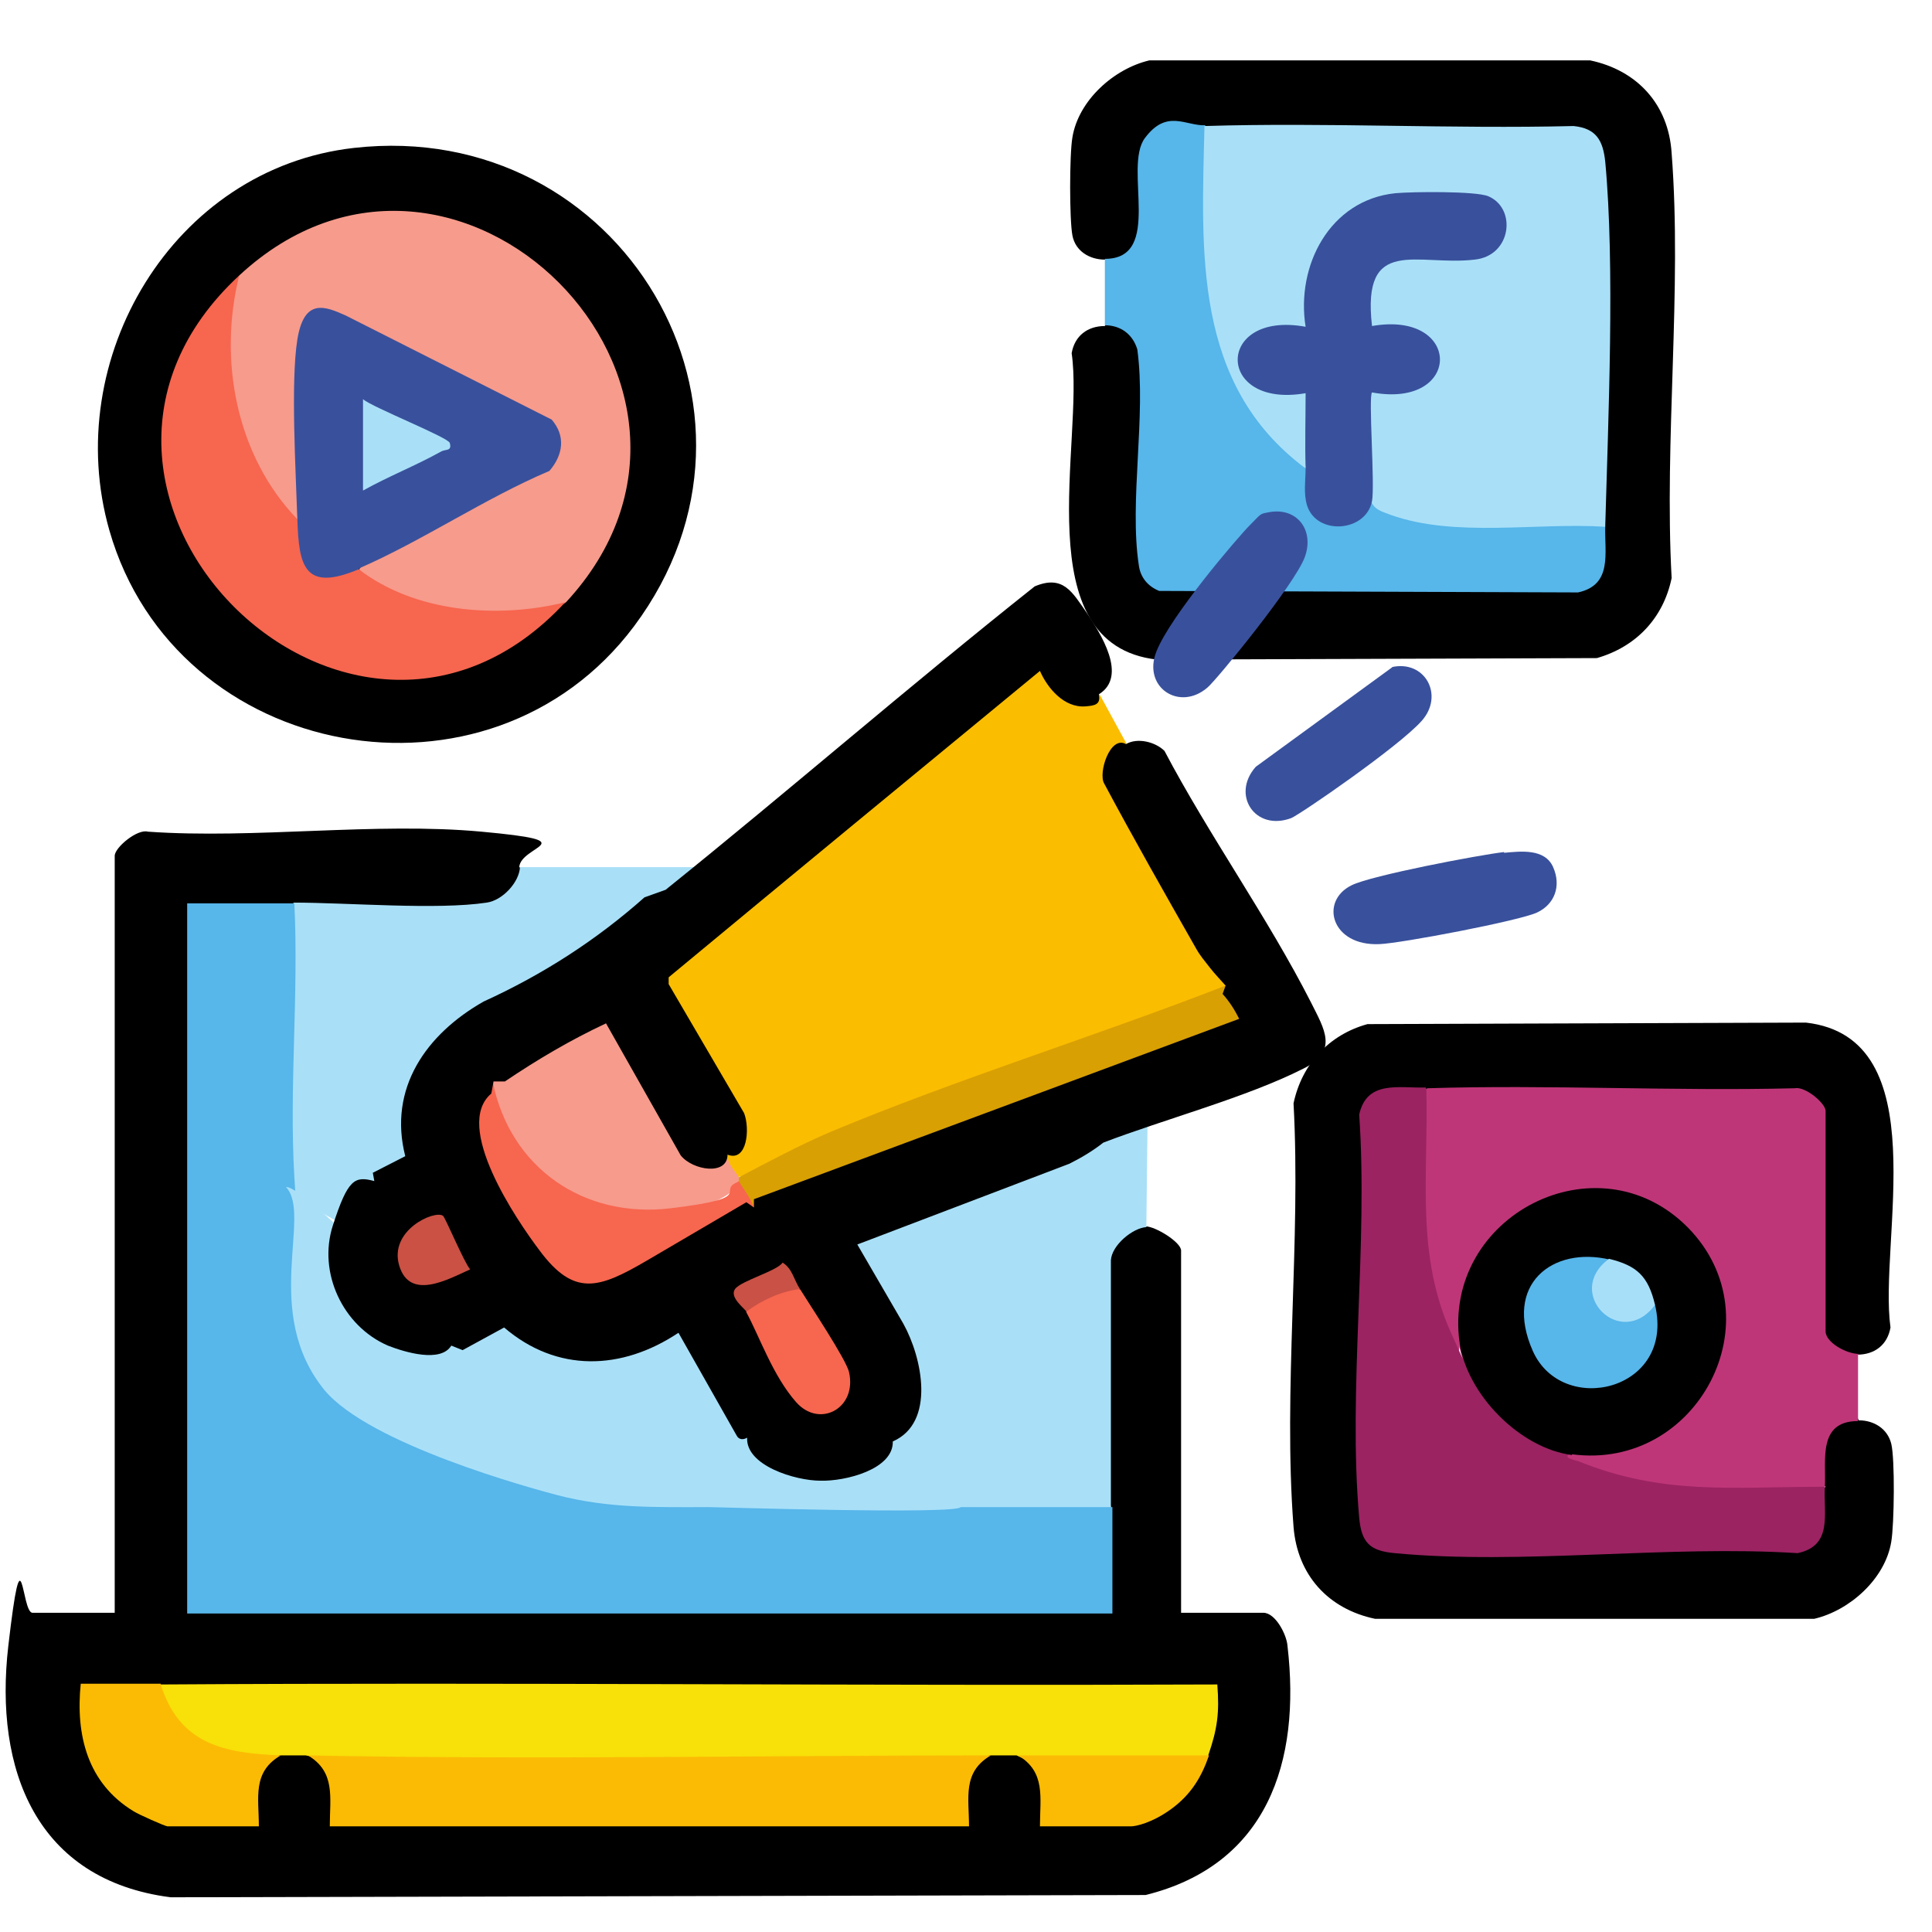
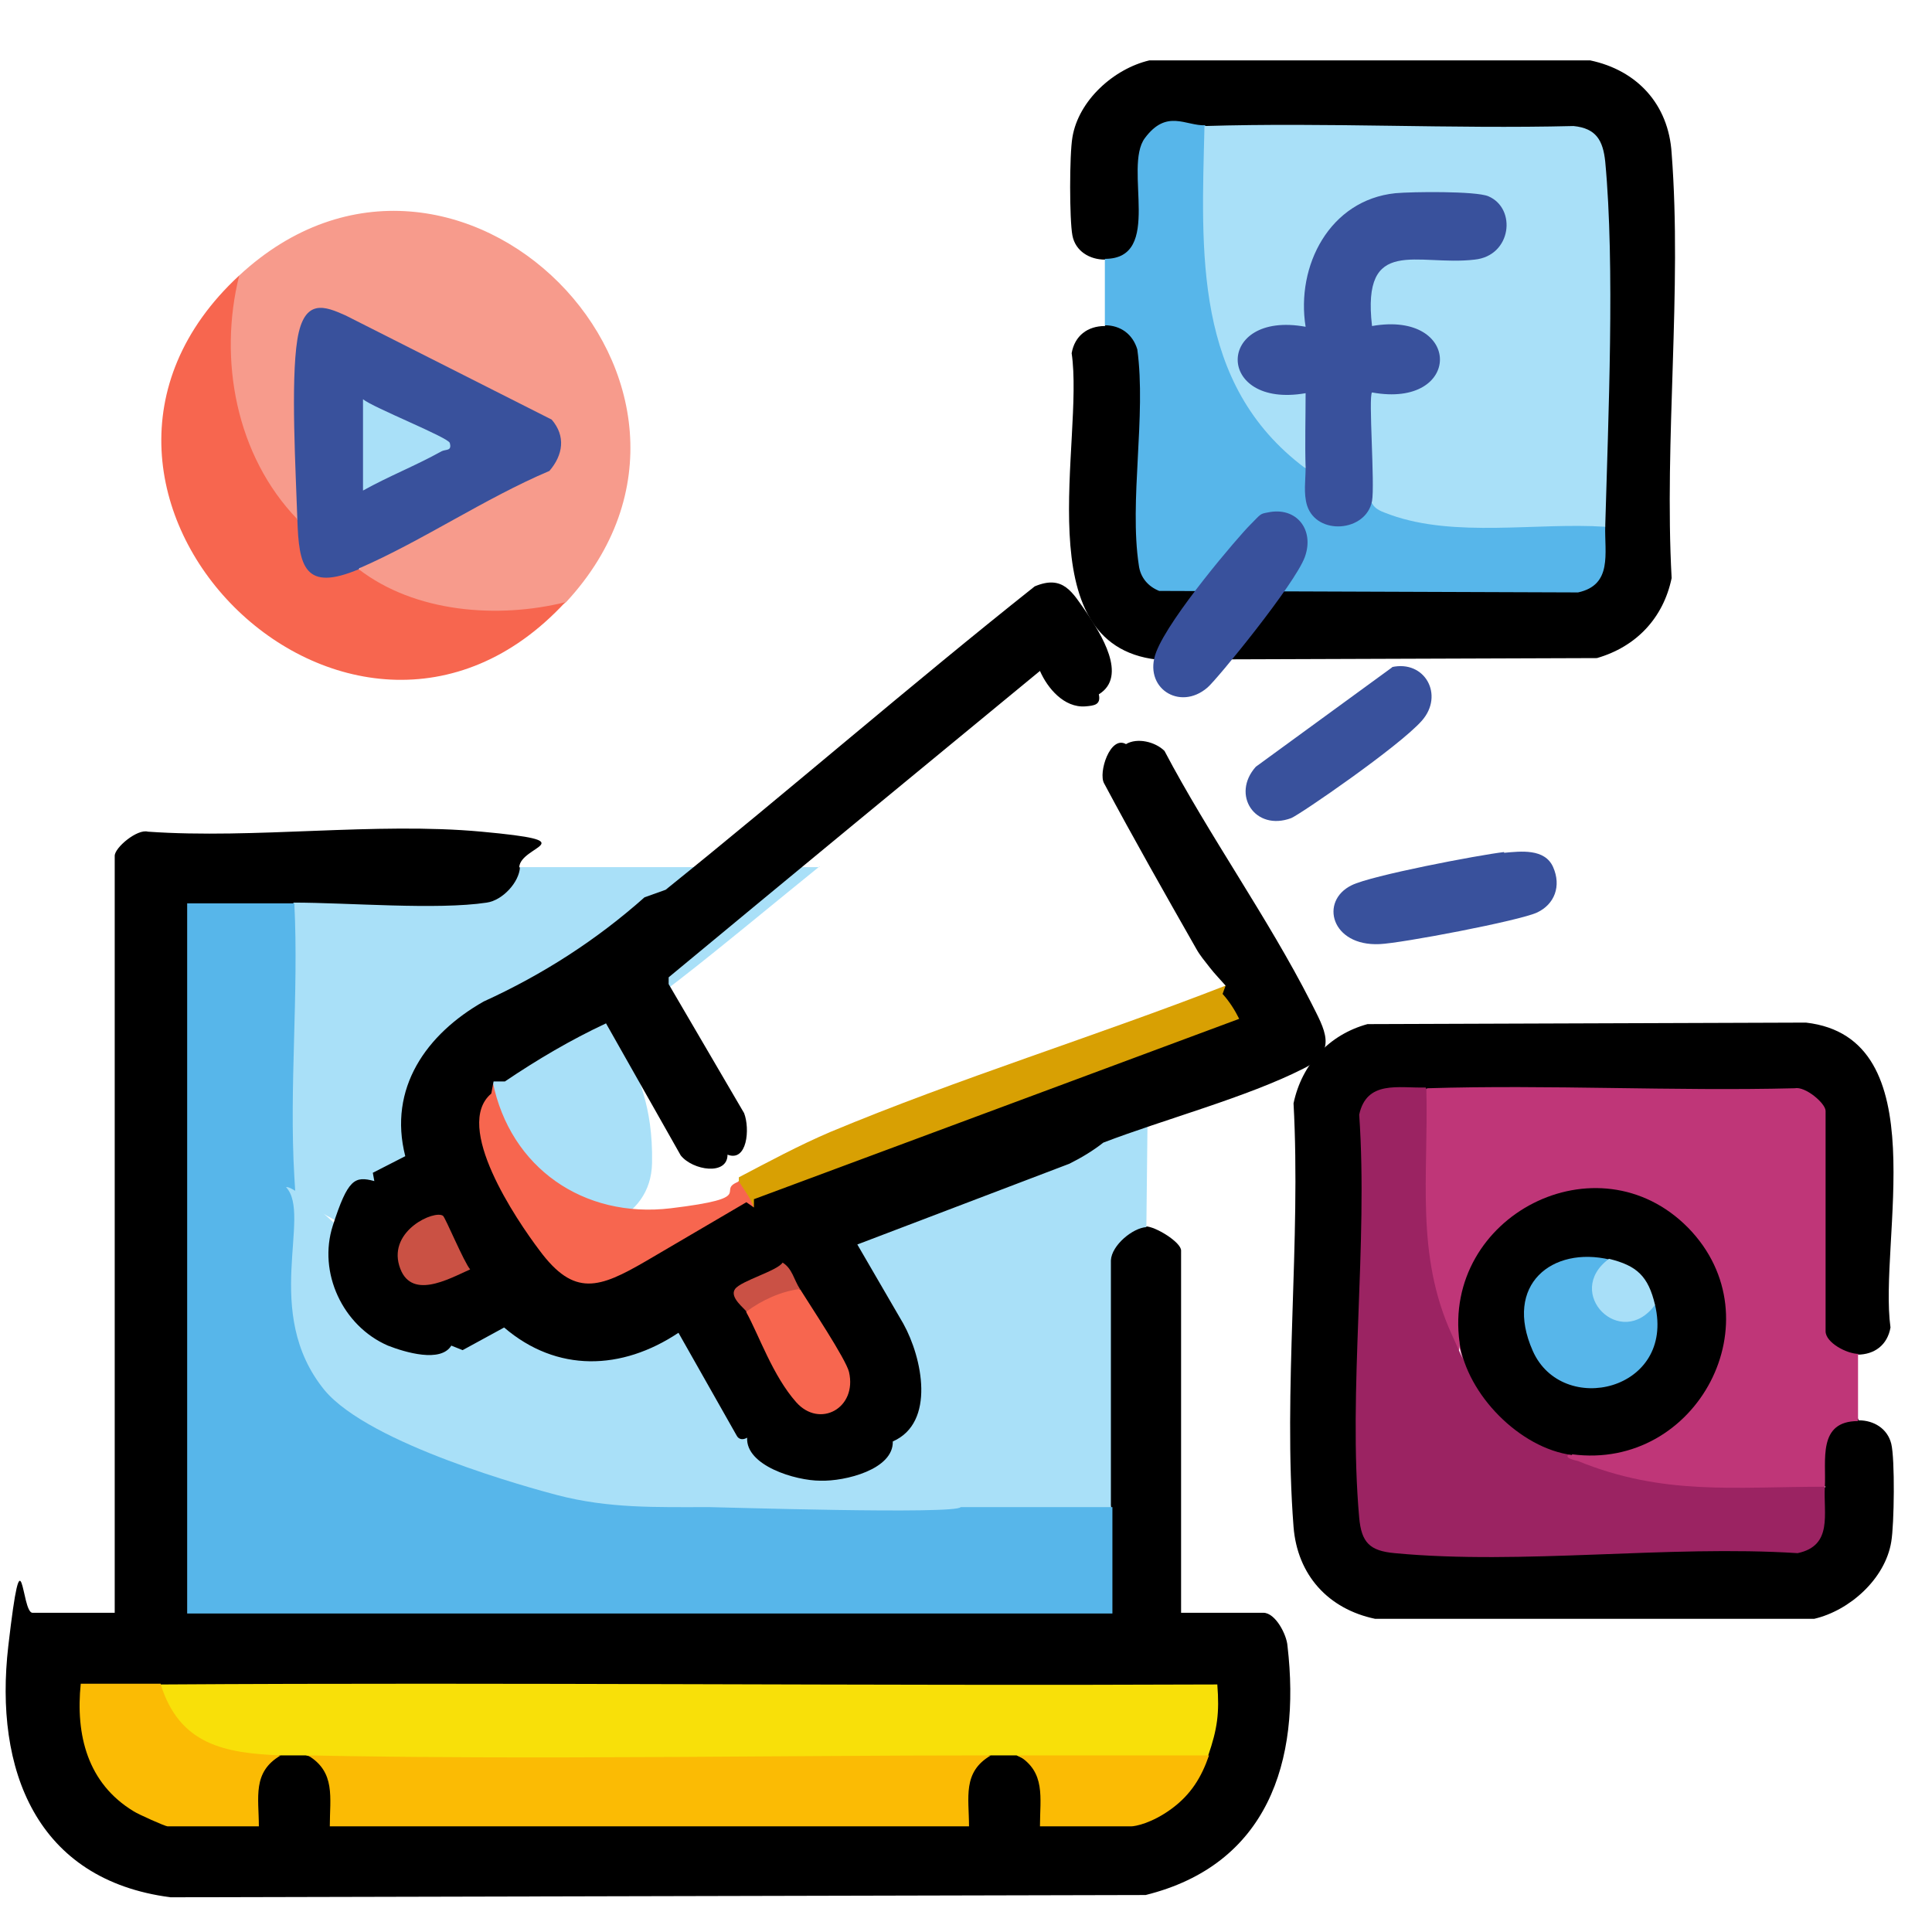
<svg xmlns="http://www.w3.org/2000/svg" id="Layer_1" version="1.1" viewBox="0 0 256 256">
  <defs>
    <style>
      .st0 {
        fill: #ca5144;
      }

      .st1 {
        fill: #f79b8c;
      }

      .st2 {
        fill: #bf3678;
      }

      .st3 {
        fill: #a8dff8;
      }

      .st4 {
        fill: #f8e009;
      }

      .st5 {
        fill: #d8a003;
      }

      .st6 {
        fill: #39519c;
      }

      .st7 {
        fill: #fbbb04;
      }

      .st8 {
        fill: #fbbd00;
      }

      .st9 {
        fill: #9b2362;
      }

      .st10 {
        fill: #f7664f;
      }

      .st11 {
        fill: #a9e0f8;
      }

      .st12 {
        fill: #57b6ea;
      }

      .st13 {
        fill: #ca5145;
      }
    </style>
  </defs>
  <g>
    <path d="M146.4,43.2c1.3-2.6,4.9.6,5.4,2.9.2,8.6.2,17.2-.1,25.8,0,1.6.2,4.7,2.1,5.2l55.2.2c2.5-.8,3.3-3.1,2.6-6.7l1.1-1c-.5-.6-.9-1.3-1-2.1.5-13,.8-26,.4-39,0-2.6-.2-5.2-.5-7.7s-1.1-2.9-3-3.1c-14.6.1-29.3,0-44,0-.8,0-1.6-.2-2.4-.3s-1.6-.4-2.5-.7l-1.1,1.1c-4.1-.7-6.3.4-6.7,3.3v8c.4,3.1-3.1,8.4-5.5,5.3-2,0-3.9-1.1-4.3-3.2s-.4-10.7,0-13c.8-4.9,5.5-9.1,10.2-10.2h58.4c6.2,1.3,10.4,5.8,10.8,12.3,1.4,18.1-1,38,0,56.3-1.1,5.3-4.7,9.1-9.9,10.6l-58.3.2c-17.5-2-9.6-29-11.3-40.6.4-2.3,2.1-3.6,4.4-3.6Z" />
    <g>
      <path class="st12" d="M159.7,16.7l1.1,1.5c-.3,7.9-.5,15.9,1.1,23.7,1.6,7.8,4.5,12.9,10.5,18.4l.6,1.7,1.1.7c-.9,6.4,3.1,7.6,7.7,3.7,3,.7,6.1,1.4,9.4,2.1,6.7.2,13.5.3,20.2,0l1.3,1.2c-.1,3.6,1,7.8-3.6,8.8l-55.5-.2c-1.5-.6-2.5-1.8-2.7-3.4-1.3-8.5,1-19.8-.2-28.6-.6-2-2.2-3.2-4.3-3.2v-8.8c7.8,0,2.4-12.1,5.3-16s5.4-1.6,8-1.7Z" />
      <path class="st11" d="M212.7,69.8c-9-.6-19.9,1.5-28.5-1.6-1-.4-2-.6-2.5-1.7-.4,0-1-.2-1-.5-.2-1.6-.4-13.5.1-14s.3-.4.5-.6c11.2.9,10.9-8.3-.1-7.4-2-4.9-.2-11.1,6-10.7h7c5.8-.8,6.1-5.9-.9-6.7-13.2-1.4-19.9,3.4-19.9,17.2-2.9,0-10.8.8-7.9,5.5s4.3,2.1,6.3,1.8c1.5,0,1.9.3,2.2,1.8.5,2.4.3,7.1-1.1,9.1-14.8-11.1-13.7-28.6-13.3-45.3,16.3-.5,32.6.4,48.9,0,3,.3,3.9,1.9,4.2,4.7,1.3,13.8.4,34.1,0,48.4Z" />
      <path class="st6" d="M173,62c-.1-3.3,0-6.6,0-9.9-12,2.1-12-11,0-8.8-1.3-8.1,3.2-16.8,11.9-17.7,2.2-.2,10.6-.3,12.3.4,3.8,1.6,3.1,7.9-1.8,8.4-7.6.9-15-3.3-13.6,8.8,12-2.1,12,11,0,8.8-.5.5.4,12.2,0,14.4-.8,4.1-7.3,4.6-8.6.6-.5-1.6-.2-3.4-.2-5Z" />
    </g>
  </g>
  <path class="st6" d="M199.3,113c2.2-.2,5.4-.6,6.5,1.9s.2,4.9-2.1,6-18.1,4.1-20.9,4.2c-6.4.3-8-5.7-3.7-7.8,2.6-1.3,16.8-4,20.2-4.4Z" />
  <path class="st6" d="M184.4,88.4c4.4-1,7,3.7,4,7.1s-16.1,12.4-17.3,12.9c-4.8,1.8-8-3.1-4.7-6.8l18.1-13.2Z" />
  <path class="st6" d="M168,67.9c3.8-.8,6.2,2.3,4.9,5.9s-11.7,16.3-12.9,17.3c-3.7,3.2-8.6,0-6.8-4.7s10.9-15.3,12.4-16.8,1.3-1.5,2.4-1.7Z" />
  <g>
    <g>
      <g>
        <path d="M69,115c2,1.4-.4,3.9-2,4.9-3.6,2.3-21.8,1.4-26.8,1l-1.2-1.2c-4.7,1.5-9.4,1.5-14.1,0l1.2.4v93l-1.2.7.4-1.2h121.2l.7,1.2c-1.5-4.7-1.5-9.4,0-14.1-.3-1.4-.6-2.7-.8-4.1s-.4-2.7-.4-4.1c-.1-8.2,0-16.4,0-24.6,0-2.3,4-6.8,5.8-4.4,1.3,0,4.7,2.1,4.7,3.2v48h10.9c1.6,0,3.1,2.9,3.2,4.4,1.8,15.4-2.7,29-18.8,33l-129.2.3c-17.8-2.3-23.4-16.9-21.5-33.3s1.7-4.4,3.2-4.4h10.9v-100.3c0-1.1,3-3.6,4.4-3.2,14.2,1,30.1-1.3,44.2,0s5.2,1.8,5,4.7Z" />
        <path class="st4" d="M21.3,223.2c46.7-.3,93.4.2,140,0,.3,3.8,0,5.9-1.2,9.4l-1.1,1.2h-21.7l-2.6-1.2h-3.5c-1.6.3-3.2.6-4.8.8s-3.2.4-4.8.4c-23.9.3-47.7.3-71.6.1-3.2,0-6.4-.7-9.5-1.3-1.2,0-2.4,0-3.5,0-4,2.1-10.8,0-13.7-3.2-1.4-1.5-3.8-4.4-2.2-6.2Z" />
        <path class="st7" d="M131.3,232.6c-3.8,2.2-2.9,5.6-2.9,9.4H43.7c0-3.8.8-7.2-2.9-9.4,30.1.6,60.5,0,90.6,0Z" />
        <path class="st7" d="M21.3,223.2c2.5,8,8.5,9.1,15.9,9.4-3.8,2.2-2.9,5.6-2.9,9.4h-12.1c-.3,0-3.9-1.6-4.5-2-6.1-3.7-7.7-10.1-7-16.9,3.5,0,7.1,0,10.6,0Z" />
        <path class="st7" d="M160.2,232.6c-1,2.9-2.4,5.2-5,7.1s-4.8,2.3-5.3,2.3h-12.1c0-3.8.8-7.2-2.9-9.4h25.3Z" />
      </g>
      <g>
        <path class="st11" d="M152.1,144.4l-.2,18.2c-1.8.1-4.6,2.4-4.7,4.4,0,10.9,0,21.8,0,32.6,0,.5-.2,1.2-.5,1.2-8.3.4-21.2-.8-29.5-1.1l-2.5-8.2c8.6-10.3-.7-22.2-5.1-31.4,13-5.4,29.4-10.8,42.5-15.7Z" />
        <path class="st11" d="M108.6,114.8c-3.5,2.8-17,14-20.7,16.6-10.5,7.2-1.2,7.2-1.5,22.7s-33.2,9.3-32.6,9.9c10,10.6-12.6-5.1-13.7-4.3-.5.3-1.1.4-1.5,0-2.1-2.4-1-31.3-.8-37.1l1.1-3c7.2,0,19,1,25.6,0,2.1-.3,4.3-2.7,4.4-4.7h39.7Z" />
        <path class="st12" d="M39,119.7c.6,11.9-.7,24.4,0,36.2s.2,2.8,1.2,3.8c-1.6,11.6,2.9,22.4,11.8,25.3l2.1.4c11.3,11.6,26.8,14.1,42.2,13.1l1,.6,22.4.6h27.7c0,4.7,0,9.4,0,14.1H24.8v-94.1c4.7,0,9.4,0,14.1,0Z" />
        <path class="st11" d="M127.3,199.7c-.6,1-32.3,0-33.3,0-7.1,0-13.3.2-20.2-1.6-3.4-.9-24.8-6.7-30.8-13.9-8.4-10.3-1.6-23.2-5.1-26.9,2.3-.4,20.7,19.2,21.9,19.4s7.4-4.1,8.5-3.5c8,4.1,12.6,5.1,19.7.6,1,.2,45.2,18.2,39.2,25.9Z" />
      </g>
    </g>
    <g>
-       <path class="st8" d="M96.4,153c1.8-1.2,1.8-3.2,1.3-5.1l-10.2-17.3v-1.5s49.5-40.9,49.5-40.9c1.8-1.1,1.9,1.3,3.1,2.5,1.5,1.6,3.6,2.5,5.6,1.3l3.6,6.6c-1.1.6-2.7,3.7-1.8,5.1,5.1,8.9,10,18,15,26.9-1.1,1-2.4,1.9-3.8,2.5-20.1,6.5-39.6,14.1-58.4,22.8h-2.3c-1.6.8-3.2-2.1-1.5-3Z" />
-       <path class="st1" d="M65.4,143.3c4-3.7,10.4-6.2,15.2-9.1l10.2,18c1.5,1.9,3.6,2,5.6.8,0,1.3,1,2.1,1.5,3,.5.1.4.3,0,.5-.2,1.6-3.7,3-5.3,3.6-8.9,2.8-18.6.2-24.2-7.5-1.7-2.4-4.4-6.6-3-9.3Z" />
      <path class="st5" d="M162.4,130.6c.4.6,3.6,4.3,3,5.1l-65.5,24.4c-1.3.2-3.2-2.6-2-3.6,0-.1,0-.4,0-.5,4-2.1,7.9-4.2,12.1-6,17-7.1,35.2-12.7,52.4-19.4Z" />
      <path class="st10" d="M97.9,156.5c.6,1.1,1.6,2.2,2,3.6-4.9,2.2-17.4,11.2-21.6,11.2-3.1,0-5.5-2-7.3-4.4s-7.9-13.1-8.4-15c-1.1-4.2-.2-5.8,2.7-8.5,2.3,11.3,12,18.1,23.6,16.7s5.9-2.3,8.9-3.5Z" />
      <g>
        <path d="M145.6,92c.3,1.4-.6,1.5-1.8,1.6-2.8.2-5-2.4-6-4.7-16.4,13.5-32.8,27-49.2,40.6v.9s10,17.1,10,17.1c.8,2.1.4,6.5-2.2,5.5,0,2.8-4.6,2.1-6.2.1l-9.9-17.5c-4.7,2.2-9.1,4.8-13.4,7.7h-1.5s-.3,1.6-.3,1.6c-5.1,4.3,3.3,16.7,6.4,20.8,4.6,6.2,7.9,5,14.1,1.4l13.3-7.8,1,.7v-1.1s64.3-23.9,64.3-23.9c-.6-1.2-1.3-2.3-2.2-3.3l.4-1.1c-.7-.8-1.4-1.5-2.1-2.4s-1.3-1.6-1.8-2.5c-4.1-7.2-8.3-14.6-12.2-21.9-.8-1.4.8-6.4,2.9-5.2,1.5-.9,3.9-.3,5.1.9,5.9,11.2,13.7,22.1,19.4,33.3,1.8,3.6,3.7,6.5-1,8.8-7.5,3.8-18.4,6.7-26.5,9.8-1.4,1.1-2.9,2-4.5,2.8l-28.1,10.7,6.1,10.5c2.5,4.5,4.3,13.1-1.4,15.6.1,3.7-6.3,5.3-9.6,5.2-3.3,0-9.9-2-9.7-5.7-.5.3-1.1.3-1.4-.3l-7.7-13.6c-7.5,5-16.1,5.3-23.1-.7l-5.5,3-1.5-.6c-1.4,2.3-6.1.9-8.4,0-6-2.6-9.3-9.7-7.3-15.9s2.9-6.6,5.5-5.9l-.2-1.1,4.3-2.2c-2.3-9,2.8-16.2,10.4-20.5,7.9-3.6,15-8.2,21.3-13.8l2.8-1c16.4-13.2,32.4-27.1,48.9-40.2,3.8-1.6,5,.8,6.9,3.5,1.8,2.7,5.5,8.4,1.6,10.8Z" />
        <path class="st10" d="M106,170.8c1.3,2.1,6.1,9.3,6.5,11,1.1,4.8-3.9,7.5-7,4s-4.9-8.8-6.6-11.9c-.2-2.3,5.7-4.9,7.1-3Z" />
        <path class="st0" d="M58.7,161.1c.3.2,2.8,6.2,3.6,7.1-2.9,1.3-8,4.2-9.4-.5s4.7-7.4,5.8-6.6Z" />
        <path class="st13" d="M106,170.8c-2.5.3-5.1,1.5-7.1,3-.2-.4-2.3-1.9-1.5-3s5.6-2.4,6.3-3.5c1.3.8,1.5,2.3,2.3,3.5Z" />
      </g>
    </g>
  </g>
  <g>
-     <path d="M46.9,19.6c35.4-4,58.5,34.8,37.1,63.4-19.2,25.6-60.7,18-69.5-12.7-6.5-22.7,8.4-48,32.4-50.7Z" />
    <path class="st1" d="M75,79.8c-4.1,2.9-10.3,2.6-15.1,1.8-4-.6-11-2.3-12.3-6.2l1.5-1.9c7.6-4.1,15.3-8.1,23.1-11.9,1.2-1.6,1.6-3.5.2-5.1l-27-13.6c-4.6-.8-6.3,2.8-5.3,11.1l.4,14-1.1.9c-3.4-.6-5.7-5.6-7-8.8-2.9-6.8-4.6-17.1-.7-23.6,28.7-26.6,69.8,14.7,43.3,43.3Z" />
    <path class="st10" d="M39.3,68.8l1.1.7c0,4.5.8,7.5,5.9,5.2l1.2.7c7.5,5.8,18.5,6.6,27.4,4.4C46.4,110.6.8,65.1,31.7,36.5c-2.8,11.2-.4,23.9,7.7,32.3Z" />
    <g>
      <path class="st6" d="M47.6,75.4c-7.3,3.1-8-.4-8.2-6.6-.2-6.2-.9-18.2,0-23.8s3.7-4.4,6.4-3.2l27.3,13.8c1.9,2.2,1.5,4.7-.3,6.8-8.5,3.6-16.9,9.3-25.2,12.9Z" />
      <path class="st11" d="M48.1,52.9c1.3,1.1,11.4,5.1,11.5,5.8.3,1.1-.5.8-1.1,1.1-3.4,1.9-7,3.3-10.4,5.2v-12.1Z" />
    </g>
  </g>
  <g>
    <path d="M246.2,179.5c-1.1,2.4-6.8-1.4-4.4-3l-1.1-.5v-28l1.1-.7c-1.2-.3-2.5-1-3.8-2-14.7.2-29.4,0-44.2,0-.8,0-1.6-.2-2.4-.3s-1.6-.4-2.4-.7l-.2.7c-4-.3-6.5.7-7.4,2.9-.2,17.9-.2,35.7,0,53.5.2,2.2,1.1,3.2,3.3,3.3,17.8.2,35.7.2,53.5,0,2.9,0,2.7-4.6,2.6-6.7l1.1-1c-1.8-.9-1.2-5.9-.3-7.5s3.8-3.5,4.7-1.3c2,0,3.8,1.1,4.3,3.1s.4,10.7,0,13c-.8,4.9-5.5,9.1-10.2,10.2h-58.2c-6.2-1.3-10.3-5.8-10.8-12.2-1.4-18.1,1-37.9,0-56.1,1.1-5.2,4.7-9.1,9.8-10.5l58.1-.2c17.4,2,9.6,28.9,11.2,40.4-.4,2.3-2.1,3.6-4.4,3.6Z" />
    <g>
      <path class="st2" d="M246.2,179.5v8.8c-5.4,0-4.2,5.2-4.4,8.8l-1.7,1.1c-7.7.7-18.2.3-25.8-1.6-1.3-.3-6.7-1.9-7.1-2.6s-.2-1.5,1-1.3l1.2-1c15.1,1.1,24.4-17.1,13.5-28.3-11-11.2-29.7-2-28.5,13.2l-1,1.2c0,1.2,0,1.6-1.1,1.1s-2.5-5.4-2.8-6.8c-2.1-7.5-2.2-18.5-1.5-26.3l1.1-1.6c16.2-.5,32.5.4,48.7,0,1.4-.3,4.1,2,4.1,3v29.2c0,1.5,2.8,3,4.4,3Z" />
      <path class="st9" d="M189,144.3c.3,11.5-1.5,21.9,3.4,32.6s.5,2.3,1,.9l1.2.6c1.5,6.2,6.8,11.5,13,13l.6,1.2c-1.4.5.5.9.9,1,11.3,4.6,20.7,3.4,32.7,3.4-.2,3.6,1.1,7.8-3.6,8.8-17.2-1.1-36.5,1.6-53.4,0-3.3-.3-4.4-1.4-4.7-4.7-1.5-16.9,1.2-36.2,0-53.4,1-4.6,5.2-3.5,8.8-3.6Z" />
      <g>
        <path d="M208.3,192.8c-6.9-.9-13.9-8-14.9-14.9-2.3-16.8,18.3-27.4,30.3-15.2,11.8,12.1,1.2,32.2-15.4,30Z" />
        <path class="st12" d="M213.2,166.9l.3,1.2c-3.9,3.4,1.2,8.5,4.6,4.6l1.2.2c2.7,11.4-12.3,14.9-16.2,6.1s2.6-13.9,10.2-12.1Z" />
        <path class="st3" d="M219.3,172.9c-4.5,6.1-12.2-1.6-6.1-6.1,3.7.9,5.2,2.3,6.1,6.1Z" />
      </g>
    </g>
  </g>
</svg>